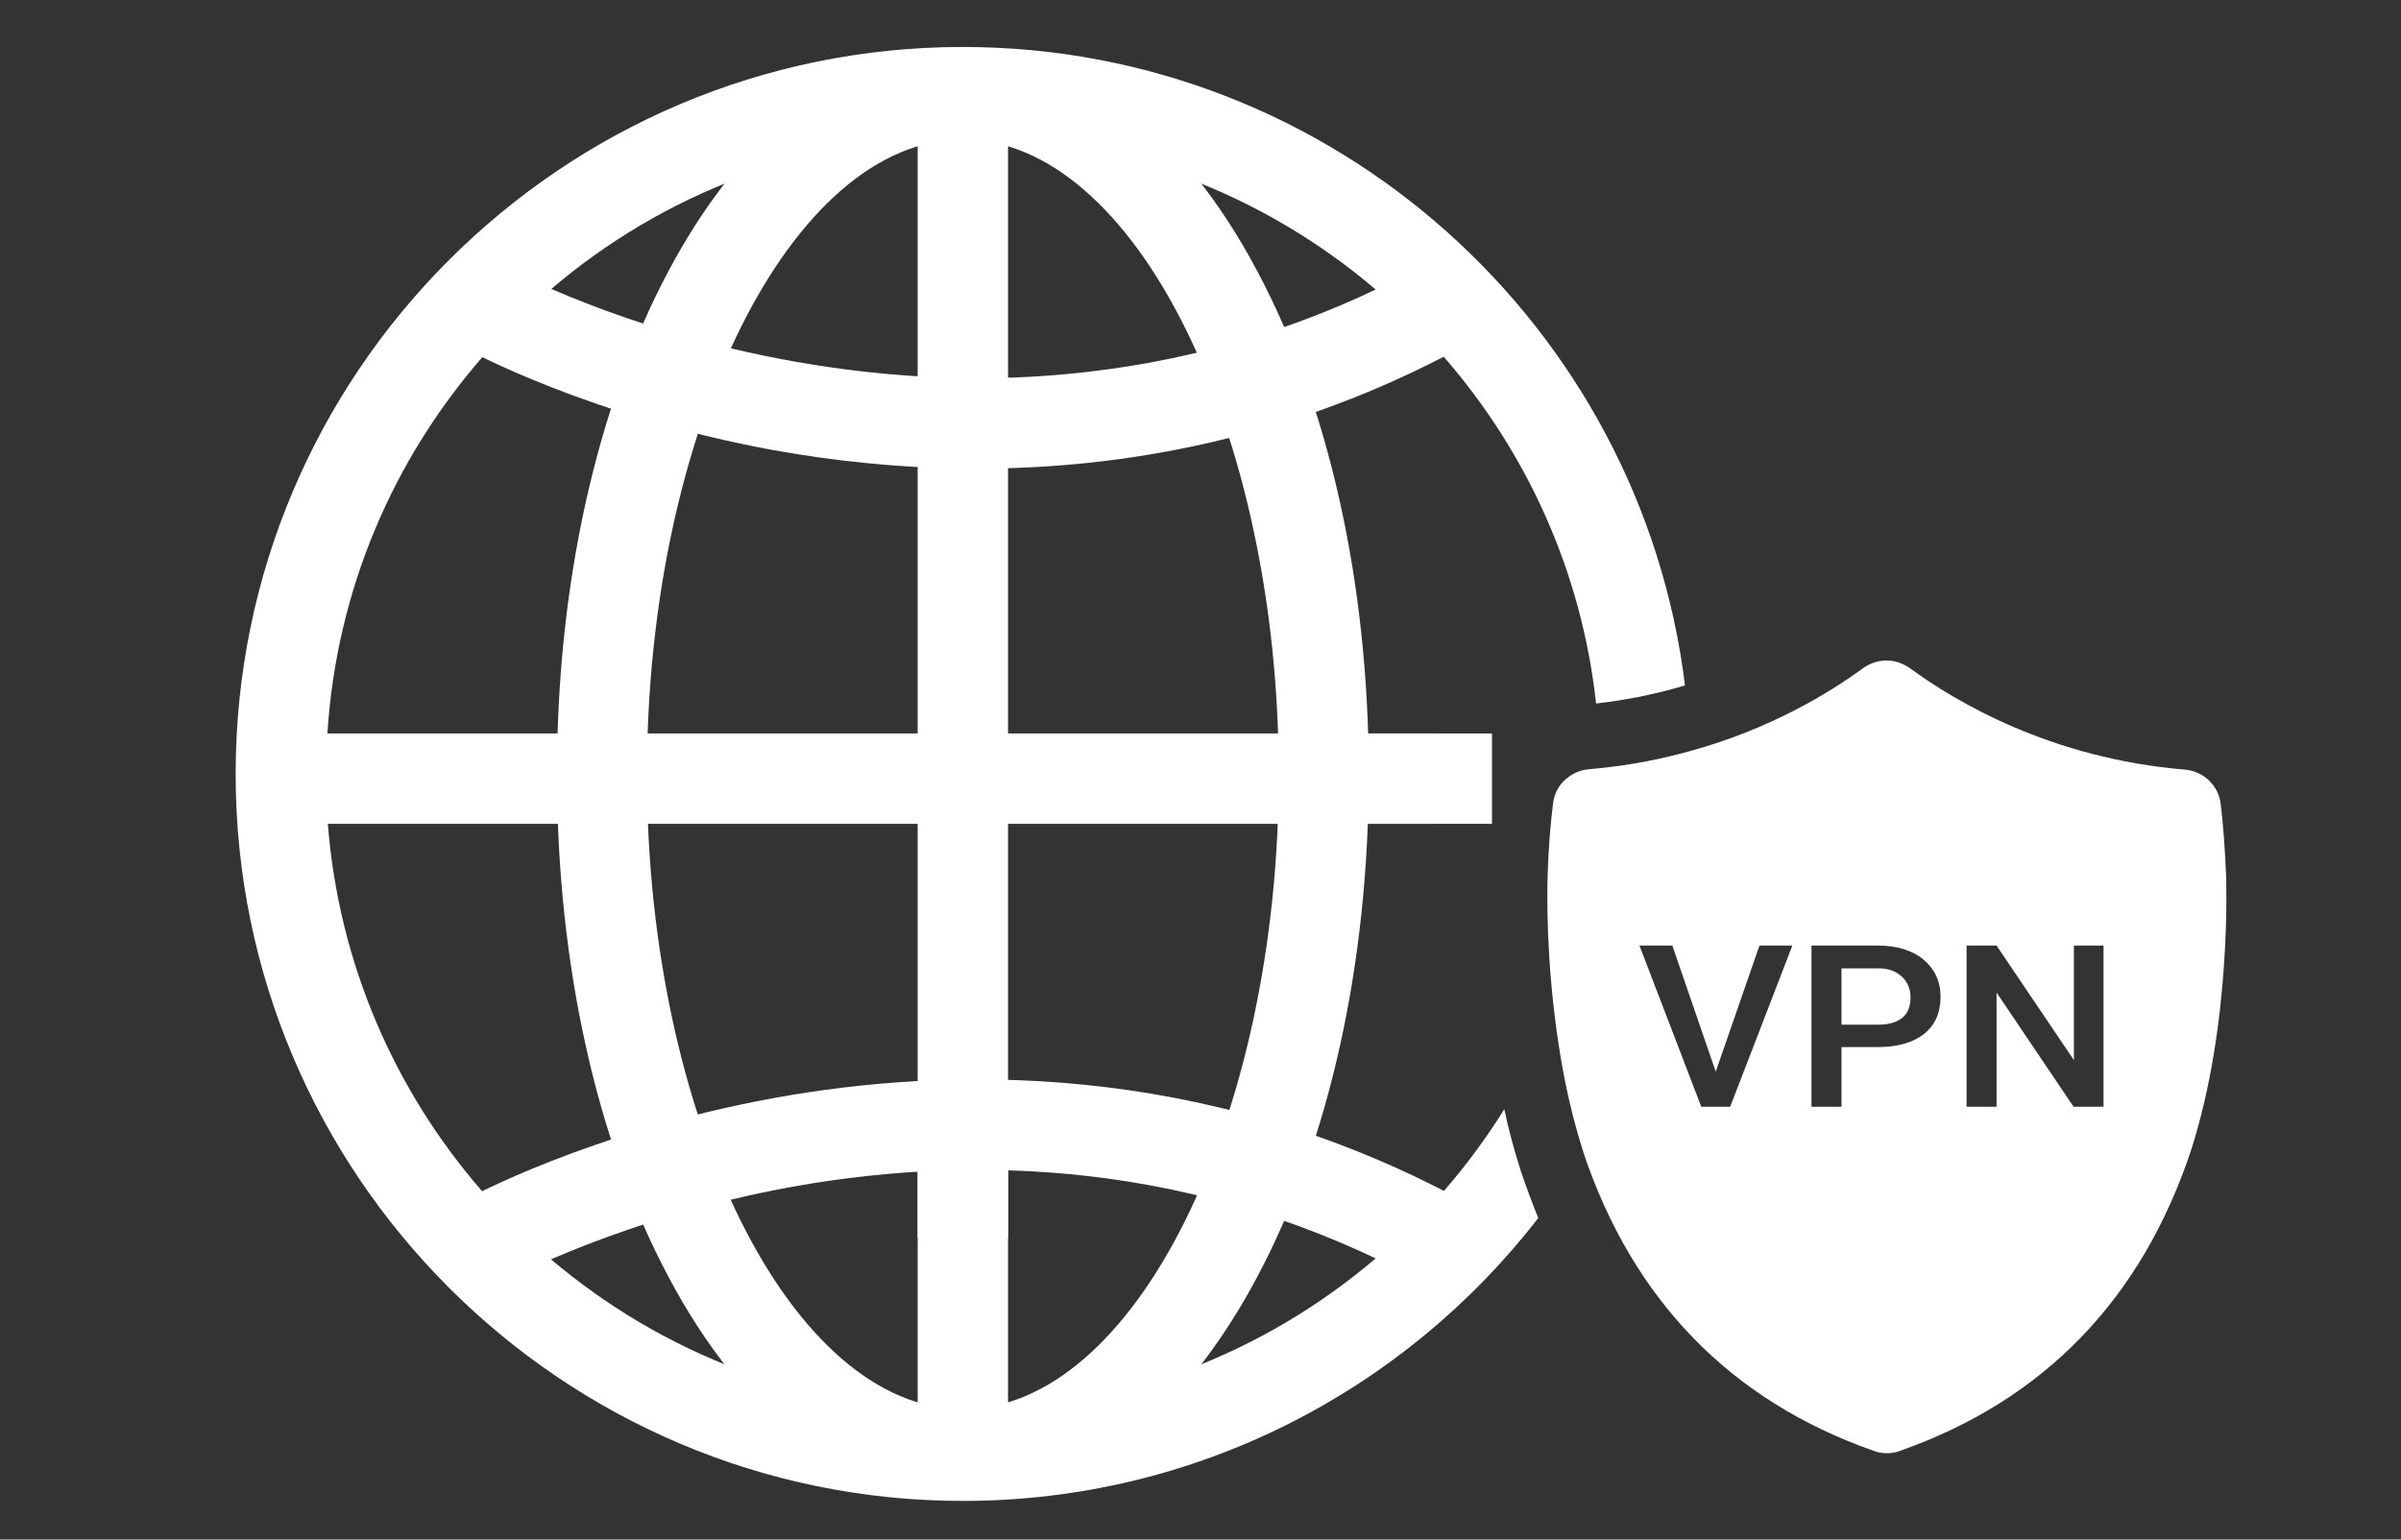
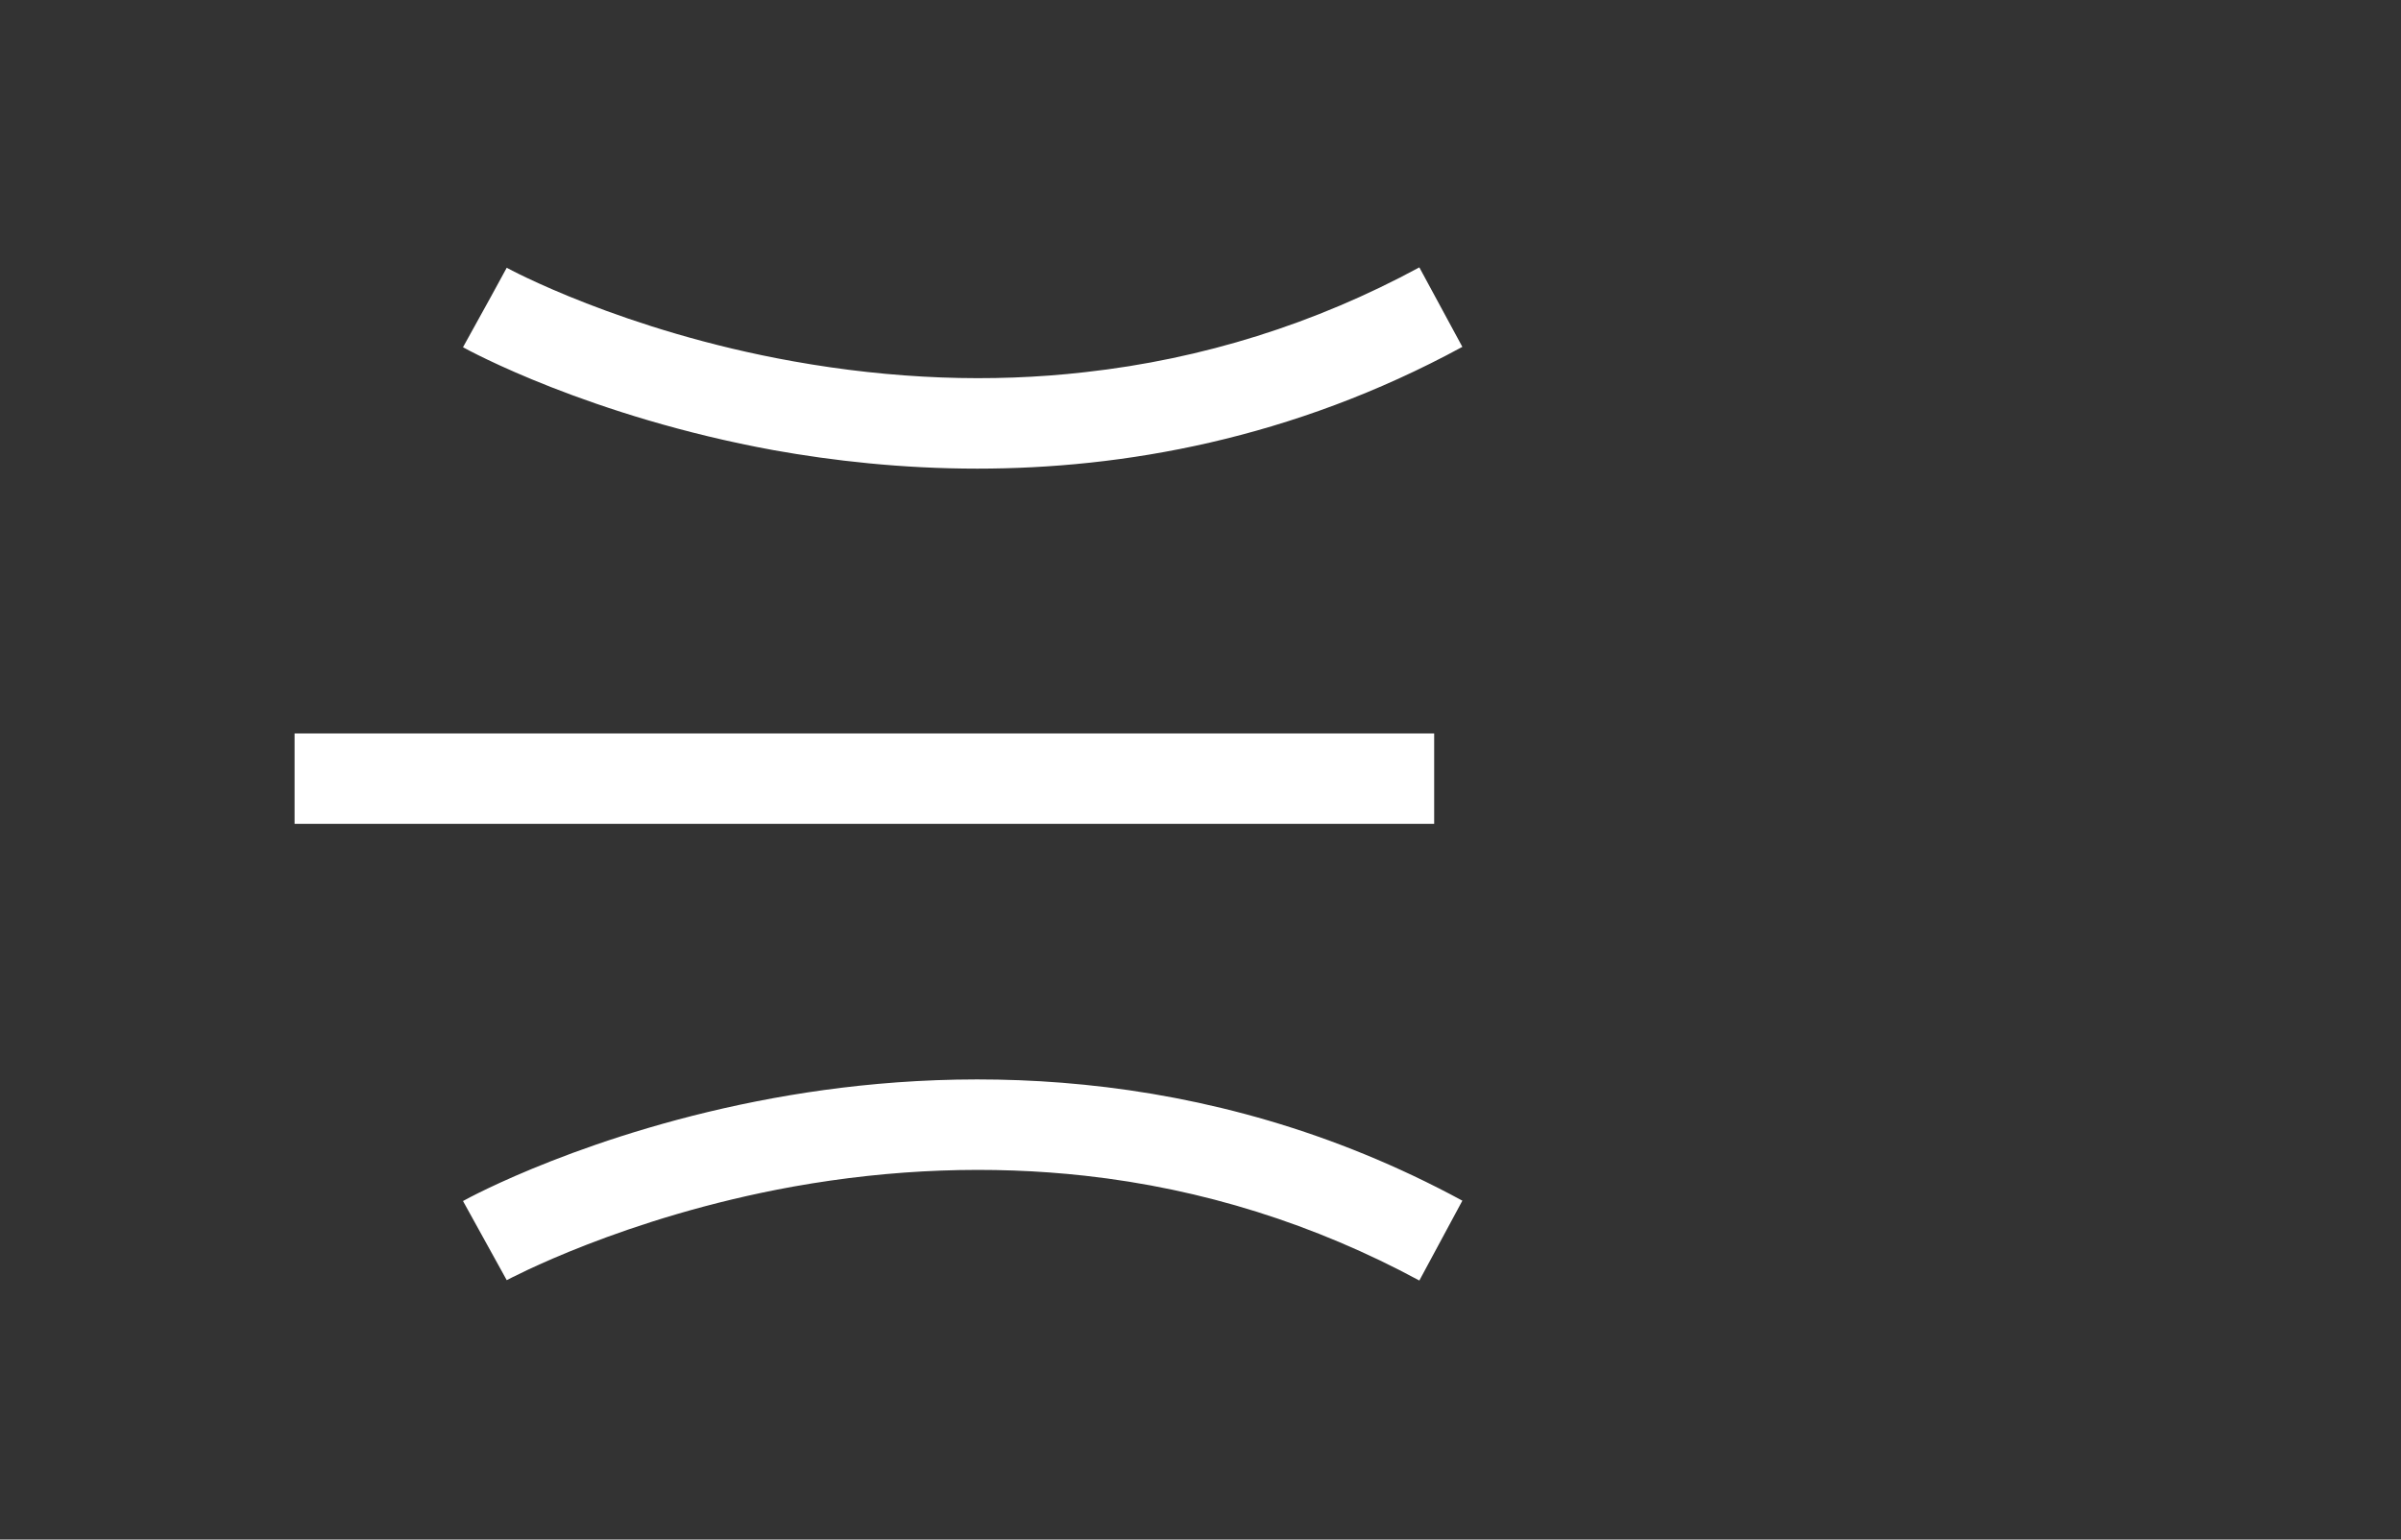
<svg xmlns="http://www.w3.org/2000/svg" xml:space="preserve" id="圖層_2" x="0" y="0" version="1.1" viewBox="0 0 664.3 426.1">
  <rect x="0" y="0" width="664.3" height="426.1" fill="#333333" stroke="none" />
  <style>
    .st0{fill:#fff}
  </style>
-   <path d="M266.4 414.9c-31.5 0-60.5-21.9-81.6-61.8-19.8-37.3-30.7-86.6-30.7-138.9S165 112.7 184.8 75.3c21.1-39.8 50.1-61.8 81.6-61.8s60.5 21.9 81.6 61.8c19.8 37.3 30.7 86.6 30.7 138.9S367.8 315.8 348 353.1c-21.1 39.9-50 61.8-81.6 61.8zm0-376.3C219 38.6 179 119 179 214.3c0 95.2 40 175.7 87.4 175.7s87.4-80.4 87.4-175.7c0-95.3-40-175.7-87.4-175.7z" class="st0" />
  <path d="M270.4 129.7c-21 0-40.1-2.2-56.3-5.1-50.9-9.3-84.6-27.7-86-28.5l12.1-21.9-6 10.9 6-11c.3.2 32.2 17.5 79.3 25.9 27.4 4.9 54.6 6 80.7 3 32.5-3.6 63.7-13.4 92.5-29l11.9 22c-47.3 25.7-94.2 33.7-134.2 33.7zM392.7 354.4c-28.9-15.6-60-25.4-92.5-29-26.2-2.9-53.3-1.9-80.7 3-47.1 8.5-79 25.8-79.3 25.9l-12.1-21.9c1.4-.8 35.1-19.2 86-28.5 47.1-8.6 118.4-10.7 190.5 28.4l-11.9 22.1zM81.5 203h315.3v25H81.5z" class="st0" />
-   <path d="M366.3 203h46.5v25h-46.5zM253.9 27.9h25v314.8h-25z" class="st0" />
-   <path d="M253.9 315.7h25v87.8h-25zM252.2 259.7z" class="st0" />
-   <path d="M133.5 98.8c5.9-6.7 12.2-13 19-18.8 30.7-26.2 70.5-42 113.9-42 43.5 0 83.5 15.9 114.3 42.2 6.7 5.7 13 12 18.8 18.6 22.9 26.3 38.1 59.4 42.1 95.9 9-1 17.2-2.8 24.6-5C454 90.3 369.1 13 266.4 13c-111 0-201.2 90.3-201.2 201.2s90.3 201.2 201.2 201.2c64.7 0 122.4-30.7 159.2-78.3-1.7-4.2-3.3-8.5-4.8-12.9-1.8-5.7-3.4-11.5-4.6-17.2-5 8-10.6 15.6-16.7 22.6-5.8 6.7-12.1 12.9-18.8 18.6-30.8 26.3-70.7 42.2-114.3 42.2-43.4 0-83.2-15.8-114-41.9-6.8-5.8-13.2-12.1-19-18.8-24.1-27.7-39.7-63-42.7-101.8-.4-4.5-.5-9.1-.5-13.8 0-3.8.1-7.5.4-11.2 2.5-39.6 18.2-75.8 42.9-104.1zM519.7 268h-10.2v15.6h10c3 0 5.2-.6 6.8-1.9 1.6-1.3 2.3-3.2 2.3-5.6 0-2.4-.8-4.3-2.4-5.8-1.6-1.5-3.7-2.3-6.5-2.3z" class="st0" />
-   <path d="M615.9 242.2c-.3-7.2-.8-14.2-1.5-19.8-.6-5-4.8-9-9.9-9.4-37.2-3.1-63.6-18.9-76.1-28.1-1.9-1.3-4.1-2.1-6.4-2.1s-4.5.7-6.5 2.1c-9 6.6-25.4 16.8-48 23-7.6 2.1-15.9 3.8-24.9 4.7l-3 .3c-2.3.2-4.4 1.1-6.1 2.5-2.1 1.7-3.5 4.2-3.8 6.9-.7 5.6-1.3 12.6-1.5 19.8 0 .3-.7 16.7 1.8 37.8 1.4 12.1 3.8 25.7 8 38.7 0 .2.1.3.1.4 13.7 40.8 40.7 68.6 80.2 82.5 1.3.5 2.6.7 3.8.7 1.2 0 2.5-.2 3.7-.7 39.7-14 66.7-41.9 80.4-83.1 11.4-35.5 9.7-75.8 9.7-76.2zm-137.2 64.1h-8l-17.1-44.6h9.1l12 34.9 12.1-34.9h9.1l-17.2 44.6zm53.6-20.1c-3.1 2.4-7.4 3.6-12.9 3.6h-9.9v16.5h-8.3v-44.6h18.3c5.3 0 9.6 1.3 12.7 3.9 3.1 2.6 4.7 6 4.7 10.3 0 4.4-1.5 7.8-4.6 10.3zm49.7 20.1h-8.3l-21.3-31.6v31.6h-8.3v-44.6h8.3l21.4 31.7v-31.7h8.2v44.6z" class="st0" />
</svg>